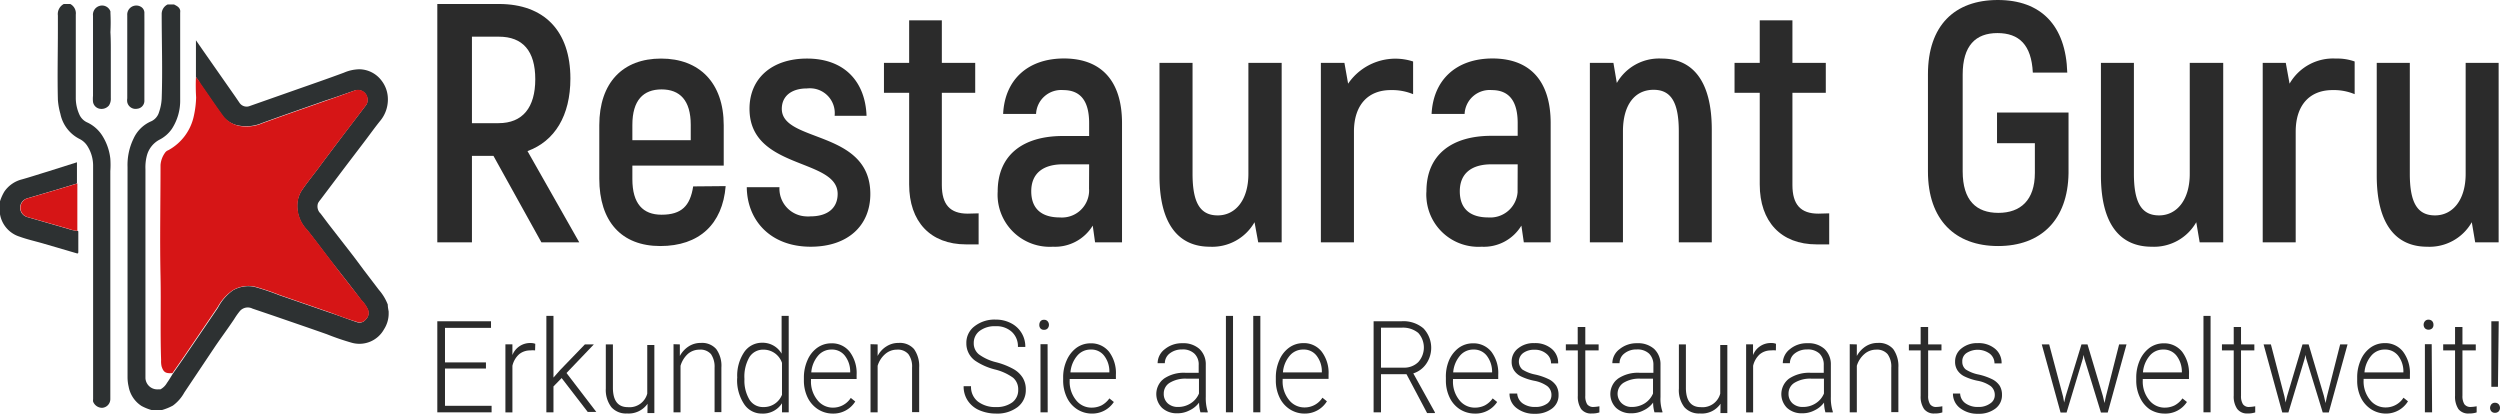
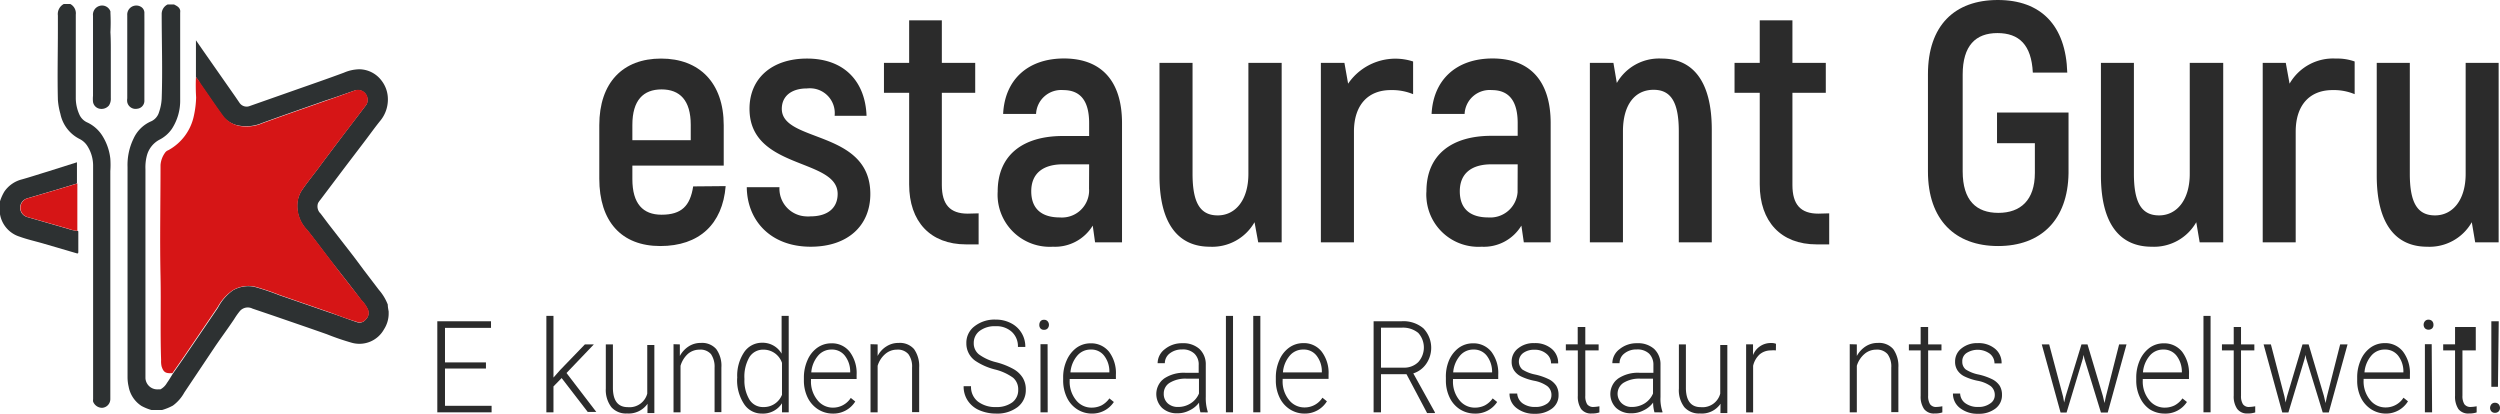
<svg xmlns="http://www.w3.org/2000/svg" viewBox="0 0 256.97 42.53">
  <title>Deutch_black</title>
-   <path d="M50.77,16H48.56v8.89H45V.39h6.33c4.69,0,7.35,2.8,7.35,7.66,0,3.82-1.61,6.44-4.41,7.46l5.32,9.38H55.7Zm-2.21-3.36h2.73c2.49,0,3.78-1.61,3.78-4.52s-1.29-4.37-3.74-4.37H48.56Z" transform="translate(-0.05 0.02)" style="fill:#2b2b2b" />
  <path d="M74.64,19.11c-.32,3.92-2.73,6.16-6.72,6.16s-6.27-2.52-6.27-6.93V12.85C61.65,8.47,64.07,6,68,6s6.44,2.48,6.44,6.86V17H65.05v1.4c0,2.51,1.08,3.65,3,3.65,2.06,0,2.94-.91,3.25-2.91Zm-9.59-6.3v1.58h6V12.81c0-2.52-1.12-3.64-3-3.64S65.05,10.29,65.05,12.81Z" transform="translate(-0.05 0.02)" style="fill:#2b2b2b" />
  <path d="M76.81,19.22h3.36a2.85,2.85,0,0,0,2.7,3,2.57,2.57,0,0,0,.48,0c1.79,0,2.8-.87,2.8-2.31,0-3.71-9.06-2.45-9.06-8.75C77.09,8,79.43,6,83,6c3.92,0,6,2.45,6.12,5.88H85.84a2.55,2.55,0,0,0-2.26-2.81,2.81,2.81,0,0,0-.58,0c-1.61,0-2.59.8-2.59,2.1,0,3.5,9.1,2.13,9.1,8.75,0,3.25-2.31,5.42-6.13,5.42C79.22,25.34,76.84,22.61,76.81,19.22Z" transform="translate(-0.05 0.02)" style="fill:#2b2b2b" />
  <path d="M100.64,21.91V25.1H99.35c-3.68,0-5.85-2.35-5.85-6.16V9.52H90.91V6.44H93.5V2.07h3.36V6.44h3.43V9.52H96.86V19c0,2,.84,2.94,2.66,2.94Z" transform="translate(-0.05 0.02)" style="fill:#2b2b2b" />
  <path d="M115.38,12.64V24.89h-2.77l-.24-1.72a4.54,4.54,0,0,1-4.1,2.17,5.36,5.36,0,0,1-5.67-5,5,5,0,0,1,0-.67c0-3.78,2.63-5.71,6.69-5.71H112V12.64c0-2.17-.8-3.4-2.66-3.4a2.58,2.58,0,0,0-2.79,2.37.22.22,0,0,0,0,.08h-3.39c.17-3.53,2.55-5.7,6.26-5.7C113.35,6,115.38,8.4,115.38,12.64ZM112,16.87h-2.69c-2.07,0-3.26.95-3.26,2.77s1.09,2.69,2.94,2.69a2.79,2.79,0,0,0,3-2.57,2.29,2.29,0,0,0,0-.37Z" transform="translate(-0.05 0.02)" style="fill:#2b2b2b" />
  <path d="M131.79,6.44V24.89h-2.41L129,22.82a5,5,0,0,1-4.59,2.52c-3.18,0-5.18-2.27-5.18-7.31V6.44h3.4V17.85c0,3,.8,4.27,2.59,4.27s3.15-1.54,3.15-4.27V6.44Z" transform="translate(-0.05 0.02)" style="fill:#2b2b2b" />
  <path d="M145.3,6.3V9.66a5.66,5.66,0,0,0-2.3-.42c-2.31,0-3.78,1.51-3.78,4.27V24.89h-3.4V6.44h2.42l.38,2.14A5.88,5.88,0,0,1,145.3,6.3Z" transform="translate(-0.05 0.02)" style="fill:#2b2b2b" />
  <path d="M159.44,12.64V24.89h-2.76l-.25-1.72a4.5,4.5,0,0,1-4.09,2.17,5.35,5.35,0,0,1-5.67-5,4,4,0,0,1,0-.69c0-3.78,2.62-5.71,6.68-5.71h2.7V12.64c0-2.17-.81-3.4-2.66-3.4a2.58,2.58,0,0,0-2.79,2.35.34.34,0,0,0,0,.1h-3.4c.18-3.53,2.56-5.7,6.27-5.7C157.41,6,159.44,8.4,159.44,12.64Zm-3.39,4.23h-2.7c-2.06,0-3.25.95-3.25,2.77s1.08,2.69,2.94,2.69a2.81,2.81,0,0,0,3-2.59c0-.12,0-.23,0-.35Z" transform="translate(-0.05 0.02)" style="fill:#2b2b2b" />
  <path d="M176,13.3V24.89h-3.39V13.48c0-3-.81-4.27-2.59-4.27-1.93,0-3.15,1.54-3.15,4.27V24.89h-3.4V6.44h2.42l.35,2.07A5,5,0,0,1,170.85,6C174,6,176,8.26,176,13.3Z" transform="translate(-0.05 0.02)" style="fill:#2b2b2b" />
  <path d="M188.07,21.91V25.1h-1.29c-3.68,0-5.85-2.35-5.85-6.16V9.52h-2.59V6.44h2.59V2.07h3.36V6.44h3.43V9.52h-3.43V19c0,2,.84,2.94,2.66,2.94Z" transform="translate(-0.05 0.02)" style="fill:#2b2b2b" />
  <path d="M198.22,17.61v-10c0-5,2.73-7.63,7.18-7.63s7,2.63,7.14,7.46H209c-.14-2.84-1.4-4.06-3.64-4.06s-3.57,1.29-3.57,4.27v9.94c0,3,1.4,4.27,3.67,4.27s3.75-1.3,3.75-4.1V14.7h-3.89V11.55h7.35v6.23c-.07,4.8-2.83,7.49-7.24,7.49S198.22,22.58,198.22,17.61Z" transform="translate(-0.05 0.02)" style="fill:#2b2b2b" />
  <path d="M228.57,6.44V24.89h-2.42l-.35-2.07a5,5,0,0,1-4.58,2.52C218,25.34,216,23.07,216,18V6.44h3.39V17.85c0,3,.81,4.27,2.59,4.27s3.15-1.54,3.15-4.27V6.44Z" transform="translate(-0.05 0.02)" style="fill:#2b2b2b" />
  <path d="M242.08,6.3V9.66a5.56,5.56,0,0,0-2.28-.42c-2.31,0-3.78,1.51-3.78,4.27V24.89h-3.39V6.44H235l.39,2.14A5.15,5.15,0,0,1,240.15,6,5.27,5.27,0,0,1,242.08,6.3Z" transform="translate(-0.05 0.02)" style="fill:#2b2b2b" />
  <path d="M256.88,6.44V24.89h-2.41l-.35-2.07a5,5,0,0,1-4.59,2.52c-3.18,0-5.18-2.27-5.18-7.31V6.44h3.4V17.85c0,3,.8,4.27,2.59,4.27s3.15-1.54,3.15-4.27V6.44Z" transform="translate(-0.05 0.02)" style="fill:#2b2b2b" />
  <path d="M20.19,7.91V4.12l.75,1.08,3.3,4.72.43.63a.88.88,0,0,0,1.07.32L30.4,9.23c1.68-.59,3.36-1.17,5-1.78A4.18,4.18,0,0,1,37,7.1a2.9,2.9,0,0,1,2.24,1.13,3.12,3.12,0,0,1,.68,1.95,3.44,3.44,0,0,1-.83,2.27c-.57.71-1.1,1.46-1.66,2.19l-1.85,2.43L33,20.49a2.8,2.8,0,0,0-.25.35A1,1,0,0,0,33,21.93c.36.47.71.95,1.08,1.42l1.81,2.33c.51.65,1,1.31,1.51,2L39,29.78a5,5,0,0,1,.91,1.51c0,.24.05.48.09.71v.2a0,0,0,0,0,0,.07,3,3,0,0,1-.48,1.56,2.89,2.89,0,0,1-3.28,1.39,26.13,26.13,0,0,1-2.58-.88c-1.81-.64-3.63-1.26-5.45-1.89L26,31.7a1.07,1.07,0,0,0-1.29.25,7.23,7.23,0,0,0-.6.85c-.67,1-1.35,1.91-2,2.87L19,40.32a4.13,4.13,0,0,1-1.18,1.35,5.53,5.53,0,0,1-1.1.45H15.6a5.13,5.13,0,0,1-1-.41,3,3,0,0,1-1.33-2,4.24,4.24,0,0,1-.11-.94V17.15a6.19,6.19,0,0,1,.62-2.93,3.52,3.52,0,0,1,1.85-1.79,1.49,1.49,0,0,0,.77-.93,5,5,0,0,0,.27-1.38c.1-2.9,0-5.79,0-8.68a1.08,1.08,0,0,1,.61-1h.66c.26.14.55.26.63.6a1,1,0,0,1,0,.24v8.94a5.31,5.31,0,0,1-.85,3,3.46,3.46,0,0,1-1.3,1.13A2.6,2.6,0,0,0,15.14,16,4.77,4.77,0,0,0,15,17.36V38.85A1.22,1.22,0,0,0,16.31,40l.23,0a1.7,1.7,0,0,0,.67-.66c.21-.29.39-.6.58-.91l1.12-1.61,3.54-5.2A5,5,0,0,1,24,29.82a3.16,3.16,0,0,1,2.19-.36,25.64,25.64,0,0,1,2.56.86L33.9,32.1c1,.33,1.89.68,2.85,1a.78.78,0,0,0,.88-.27.91.91,0,0,0,.24-1,3.44,3.44,0,0,0-.69-1c-1-1.35-2.07-2.69-3.1-4-.82-1.06-1.62-2.15-2.46-3.2a3.52,3.52,0,0,1-1-2.84,2.83,2.83,0,0,1,.42-1.2c.53-.8,1.15-1.54,1.72-2.31.79-1.07,1.59-2.12,2.38-3.17s1.66-2.17,2.48-3.26a.8.8,0,0,0,.2-.55,1,1,0,0,0-.93-1.06,1,1,0,0,0-.42.06c-1,.34-2,.71-2.93,1-2.18.77-4.36,1.52-6.52,2.31a4.18,4.18,0,0,1-2.29.3A2.75,2.75,0,0,1,23,12c-.81-1.1-1.57-2.25-2.36-3.37A3.87,3.87,0,0,0,20.19,7.91Z" transform="translate(-0.05 0.02)" style="fill:#2d3132" />
  <path d="M7.27.39a1.08,1.08,0,0,1,.57,1.09V10a4.14,4.14,0,0,0,.39,1.8,1.6,1.6,0,0,0,.82.78A3.66,3.66,0,0,1,10.61,14a5.53,5.53,0,0,1,.78,2.29,9.11,9.11,0,0,1,0,1.28V41a.9.9,0,0,1-.85.9,1,1,0,0,1-.92-.64,1,1,0,0,1,0-.25V17.1A3.76,3.76,0,0,0,9,14.94a2,2,0,0,0-.74-.66,3.72,3.72,0,0,1-2-2.59A7.11,7.11,0,0,1,6,10.24C5.94,7.82,6,5.39,6,3V1.57A1.17,1.17,0,0,1,6.61.39Z" transform="translate(-0.05 0.02)" style="fill:#2d3132" />
  <path d="M8,23.71c.12,0,.1.09.1.16v2c0,.18-.07.18-.19.14L4.46,25c-.8-.23-1.61-.41-2.38-.69A2.93,2.93,0,0,1,.05,22h0V20.67a4.72,4.72,0,0,1,.45-1,3.11,3.11,0,0,1,1.8-1.25c.89-.25,1.77-.54,2.66-.81l3-.95v2.18l-2,.61-3.12.92a1,1,0,0,0,0,1.92l4.2,1.21A3.72,3.72,0,0,0,8,23.71Z" transform="translate(-0.05 0.02)" style="fill:#2d3132" />
  <path d="M11.44,5.85v4.21a1.27,1.27,0,0,1-.19.76,1,1,0,0,1-.94.34.85.85,0,0,1-.7-.71,3.21,3.21,0,0,1,0-.62V1.6a.94.94,0,0,1,.63-1,.91.91,0,0,1,1.16.55.74.74,0,0,1,0,.14,19.05,19.05,0,0,1,0,2C11.45,4.1,11.44,5,11.44,5.85Z" transform="translate(-0.05 0.02)" style="fill:#2d3132" />
  <path d="M14.89,5.86v4.42a.82.82,0,0,1-.76.88h0a.87.87,0,0,1-1-.68,1.27,1.27,0,0,1,0-.39V1.55a.93.93,0,0,1,.89-1,.89.89,0,0,1,.48.11.72.72,0,0,1,.39.7C14.9,2.88,14.89,4.37,14.89,5.86Z" transform="translate(-0.05 0.02)" style="fill:#2d3132" />
  <path d="M8,23.71a3.47,3.47,0,0,1-.9-.21L2.87,22.29a1,1,0,0,1,0-1.92L6,19.45l2-.61Z" transform="translate(-0.05 0.02)" style="fill:#d61516" />
  <path d="M20.19,7.91a3.53,3.53,0,0,1,.49.66c.79,1.12,1.55,2.27,2.36,3.37a2.75,2.75,0,0,0,1.72,1,4.18,4.18,0,0,0,2.29-.3c2.16-.79,4.34-1.54,6.52-2.31,1-.34,2-.71,2.93-1.05a1,1,0,0,1,1.29.58,1,1,0,0,1,.06.42.8.8,0,0,1-.2.55C36.83,11.92,36,13,35.17,14.09s-1.59,2.1-2.38,3.17c-.57.77-1.19,1.51-1.72,2.31a2.83,2.83,0,0,0-.42,1.2,3.52,3.52,0,0,0,1,2.84c.84,1.05,1.64,2.14,2.46,3.2,1,1.35,2.08,2.69,3.1,4a3.44,3.44,0,0,1,.69,1,.91.91,0,0,1-.24,1,.78.78,0,0,1-.88.27c-1-.3-1.9-.65-2.85-1L28.79,30.3a25.64,25.64,0,0,0-2.56-.86A3.16,3.16,0,0,0,24,29.8a5,5,0,0,0-1.57,1.73l-3.54,5.2-1.12,1.61h-.27c-.54,0-.69-.25-.84-.7a2.35,2.35,0,0,1-.05-.65c-.1-2.87,0-5.73-.06-8.6-.08-3.82,0-7.63,0-11.45A2.46,2.46,0,0,1,17,15.7a.69.69,0,0,1,.35-.28,5.24,5.24,0,0,0,2.63-3.55A10,10,0,0,0,20.21,10,20.38,20.38,0,0,1,20.19,7.91Z" transform="translate(-0.05 0.02)" style="fill:#d61516" />
  <path d="M50,37.86H45.79v3.83h4.79v.67H45V33h5.52v.68H45.79v3.55H50Z" transform="translate(-0.05 0.02)" style="fill:#2b2b2b" />
-   <path d="M55.05,36a2,2,0,0,0-.49,0,1.76,1.76,0,0,0-1.16.4,2.28,2.28,0,0,0-.68,1.18v4.79H52v-7h.72v1.11a1.94,1.94,0,0,1,1.87-1.24,1.31,1.31,0,0,1,.48.08Z" transform="translate(-0.05 0.02)" style="fill:#2b2b2b" />
  <path d="M57.78,38.84l-.84.86v2.66h-.73V32.45h.73v6.34l.7-.79,2.53-2.62h.92l-2.81,2.94,3.06,4h-.88Z" transform="translate(-0.05 0.02)" style="fill:#2b2b2b" />
  <path d="M66.61,41.48a2.37,2.37,0,0,1-2.11,1,2,2,0,0,1-1.61-.65,2.93,2.93,0,0,1-.57-1.92V35.38h.73v4.45c0,1.32.51,2,1.53,2a1.88,1.88,0,0,0,2-1.39v-5h.73v7H66.6Z" transform="translate(-0.05 0.02)" style="fill:#2b2b2b" />
  <path d="M69.93,35.38v1.19a2.71,2.71,0,0,1,.93-1,2.24,2.24,0,0,1,1.23-.34,1.92,1.92,0,0,1,1.58.63,2.91,2.91,0,0,1,.53,1.9v4.58h-.7V37.77a2.28,2.28,0,0,0-.37-1.39,1.43,1.43,0,0,0-1.19-.46,1.82,1.82,0,0,0-1.2.45A2.67,2.67,0,0,0,70,37.58v4.78h-.72v-7Z" transform="translate(-0.05 0.02)" style="fill:#2b2b2b" />
  <path d="M75.83,38.81a4.34,4.34,0,0,1,.69-2.6,2.2,2.2,0,0,1,1.87-1,2.25,2.25,0,0,1,2,1.12V32.45h.73v9.91h-.69v-.93a2.32,2.32,0,0,1-2.07,1.06,2.15,2.15,0,0,1-1.84-1,4.41,4.41,0,0,1-.7-2.62Zm.74.13a3.8,3.8,0,0,0,.51,2.11,1.62,1.62,0,0,0,1.43.77,2,2,0,0,0,1.92-1.26V37.28a2,2,0,0,0-1.91-1.36,1.65,1.65,0,0,0-1.44.77A4,4,0,0,0,76.57,38.94Z" transform="translate(-0.05 0.02)" style="fill:#2b2b2b" />
  <path d="M85.65,42.49a2.81,2.81,0,0,1-1.52-.44,3,3,0,0,1-1.07-1.22,4,4,0,0,1-.38-1.76v-.28A4.38,4.38,0,0,1,83.05,37a3,3,0,0,1,1-1.27,2.46,2.46,0,0,1,1.43-.46,2.31,2.31,0,0,1,1.91.87,3.65,3.65,0,0,1,.71,2.37v.43H83.41v.15a3,3,0,0,0,.65,2,2,2,0,0,0,1.62.79,2.16,2.16,0,0,0,1.82-1l.46.37A2.64,2.64,0,0,1,85.65,42.49Zm-.13-6.58a1.77,1.77,0,0,0-1.39.64,3,3,0,0,0-.69,1.71h4v-.08a2.64,2.64,0,0,0-.55-1.64A1.66,1.66,0,0,0,85.52,35.91Z" transform="translate(-0.05 0.02)" style="fill:#2b2b2b" />
  <path d="M90.26,35.38v1.19a2.49,2.49,0,0,1,.93-1,2.24,2.24,0,0,1,1.23-.34,1.92,1.92,0,0,1,1.58.63,3,3,0,0,1,.53,1.9v4.58H93.8V37.77a2.16,2.16,0,0,0-.38-1.39,1.43,1.43,0,0,0-1.18-.46,1.82,1.82,0,0,0-1.2.45,2.57,2.57,0,0,0-.78,1.21v4.78h-.73v-7Z" transform="translate(-0.05 0.02)" style="fill:#2b2b2b" />
  <path d="M104.71,40.05a1.57,1.57,0,0,0-.52-1.24,5.36,5.36,0,0,0-1.9-.86,6.42,6.42,0,0,1-2-.89,2.17,2.17,0,0,1-.91-1.8,2.11,2.11,0,0,1,.85-1.75,3.33,3.33,0,0,1,2.15-.68,3.38,3.38,0,0,1,1.59.37,2.68,2.68,0,0,1,1.47,2.44h-.76a2,2,0,0,0-.63-1.55,2.33,2.33,0,0,0-1.67-.58,2.57,2.57,0,0,0-1.63.48,1.53,1.53,0,0,0-.61,1.26,1.44,1.44,0,0,0,.55,1.17,5,5,0,0,0,1.74.79,7.51,7.51,0,0,1,1.82.72,2.64,2.64,0,0,1,.93.89,2.27,2.27,0,0,1,.31,1.22,2.17,2.17,0,0,1-.84,1.78,3.45,3.45,0,0,1-2.22.67,4.32,4.32,0,0,1-1.73-.35,2.7,2.7,0,0,1-1.19-1,2.6,2.6,0,0,1-.41-1.46h.76a1.91,1.91,0,0,0,.7,1.57,2.92,2.92,0,0,0,1.87.57,2.7,2.7,0,0,0,1.67-.48A1.56,1.56,0,0,0,104.71,40.05Z" transform="translate(-0.05 0.02)" style="fill:#2b2b2b" />
  <path d="M106.88,33.36A.58.58,0,0,1,107,33a.44.44,0,0,1,.36-.15.46.46,0,0,1,.37.15.56.56,0,0,1,0,.74.47.47,0,0,1-.37.14.45.45,0,0,1-.36-.14A.53.53,0,0,1,106.88,33.36Zm.86,9H107v-7h.73Z" transform="translate(-0.05 0.02)" style="fill:#2b2b2b" />
  <path d="M112.3,42.49a2.78,2.78,0,0,1-1.53-.44,2.91,2.91,0,0,1-1.06-1.22,4,4,0,0,1-.38-1.76v-.28A4.22,4.22,0,0,1,109.7,37a3.18,3.18,0,0,1,1-1.27,2.46,2.46,0,0,1,1.43-.46,2.35,2.35,0,0,1,1.92.87,3.64,3.64,0,0,1,.7,2.37v.43H110v.15a3,3,0,0,0,.64,2,2,2,0,0,0,1.63.79,2.29,2.29,0,0,0,1-.23,2.33,2.33,0,0,0,.81-.72l.46.37A2.65,2.65,0,0,1,112.3,42.49Zm-.14-6.58a1.77,1.77,0,0,0-1.39.64,3,3,0,0,0-.69,1.71h4v-.08a2.63,2.63,0,0,0-.54-1.64A1.65,1.65,0,0,0,112.16,35.91Z" transform="translate(-0.05 0.02)" style="fill:#2b2b2b" />
  <path d="M123.44,42.36a3.72,3.72,0,0,1-.14-1,2.55,2.55,0,0,1-1,.81,2.62,2.62,0,0,1-1.26.29,2.2,2.2,0,0,1-1.55-.56,2,2,0,0,1,0-2.83l.2-.17a3.63,3.63,0,0,1,2.24-.6h1.33v-.79a1.52,1.52,0,0,0-.44-1.18,1.7,1.7,0,0,0-1.27-.43,2,2,0,0,0-1.27.41,1.27,1.27,0,0,0-.5,1h-.74a1.82,1.82,0,0,1,.74-1.44,2.75,2.75,0,0,1,1.8-.61,2.48,2.48,0,0,1,1.75.58,2.16,2.16,0,0,1,.66,1.63v3.31a4.55,4.55,0,0,0,.2,1.51v.08Zm-2.3-.55a2.35,2.35,0,0,0,1.31-.38,2.16,2.16,0,0,0,.84-1V38.9H122a3.11,3.11,0,0,0-1.71.42,1.28,1.28,0,0,0-.62,1.12,1.3,1.3,0,0,0,.41,1A1.51,1.51,0,0,0,121.14,41.81Z" transform="translate(-0.05 0.02)" style="fill:#2b2b2b" />
  <path d="M126.79,42.36h-.73V32.45h.73Z" transform="translate(-0.05 0.02)" style="fill:#2b2b2b" />
  <path d="M129.6,42.36h-.73V32.45h.73Z" transform="translate(-0.05 0.02)" style="fill:#2b2b2b" />
  <path d="M134.16,42.49a2.78,2.78,0,0,1-1.53-.44,2.91,2.91,0,0,1-1.06-1.22,4,4,0,0,1-.38-1.76v-.28a4.35,4.35,0,0,1,.37-1.81,3,3,0,0,1,1-1.27,2.46,2.46,0,0,1,1.43-.46,2.31,2.31,0,0,1,1.91.87,3.6,3.6,0,0,1,.71,2.37v.43h-4.72v.15a3,3,0,0,0,.64,2,2,2,0,0,0,1.63.79,2.16,2.16,0,0,0,1.82-1l.46.37A2.65,2.65,0,0,1,134.16,42.49ZM134,35.91a1.77,1.77,0,0,0-1.39.64,3,3,0,0,0-.69,1.71h4v-.08a2.63,2.63,0,0,0-.54-1.64A1.65,1.65,0,0,0,134,35.91Z" transform="translate(-0.05 0.02)" style="fill:#2b2b2b" />
  <path d="M144.62,38.44H142v3.92h-.76V33h2.89a3.17,3.17,0,0,1,2.23.73,2.9,2.9,0,0,1,.3,3.63,2.54,2.54,0,0,1-1.34,1l2.22,4v.08h-.8ZM142,37.77h2.31a2.05,2.05,0,0,0,1.52-.57,2.24,2.24,0,0,0,0-3,2.47,2.47,0,0,0-1.69-.54H142Z" transform="translate(-0.05 0.02)" style="fill:#2b2b2b" />
  <path d="M151.64,42.49a2.86,2.86,0,0,1-1.53-.44,2.91,2.91,0,0,1-1.06-1.22,4,4,0,0,1-.38-1.76v-.28A4.25,4.25,0,0,1,149,37a3.18,3.18,0,0,1,1-1.27,2.46,2.46,0,0,1,1.43-.46,2.35,2.35,0,0,1,1.92.87,3.64,3.64,0,0,1,.7,2.37v.43H149.4v.15a3,3,0,0,0,.64,2,2,2,0,0,0,1.63.79,2.29,2.29,0,0,0,1-.23,2.33,2.33,0,0,0,.81-.72l.46.37A2.64,2.64,0,0,1,151.64,42.49Zm-.14-6.58a1.77,1.77,0,0,0-1.39.64,3,3,0,0,0-.69,1.71h4v-.08a2.7,2.7,0,0,0-.55-1.64A1.66,1.66,0,0,0,151.5,35.91Z" transform="translate(-0.05 0.02)" style="fill:#2b2b2b" />
  <path d="M159.52,40.59a1.13,1.13,0,0,0-.44-.93,3.39,3.39,0,0,0-1.32-.54,5.64,5.64,0,0,1-1.37-.45,1.82,1.82,0,0,1-.72-.63,1.57,1.57,0,0,1-.24-.89,1.68,1.68,0,0,1,.66-1.36,2.49,2.49,0,0,1,1.68-.54,2.59,2.59,0,0,1,1.77.58,1.87,1.87,0,0,1,.67,1.5h-.73a1.26,1.26,0,0,0-.49-1,1.81,1.81,0,0,0-1.22-.4,1.86,1.86,0,0,0-1.16.34,1.1,1.1,0,0,0-.08,1.69,3.81,3.81,0,0,0,1.33.52,6.25,6.25,0,0,1,1.45.51,2,2,0,0,1,.71.65,1.78,1.78,0,0,1,.23.93,1.67,1.67,0,0,1-.68,1.41,2.77,2.77,0,0,1-1.76.53,2.89,2.89,0,0,1-1.88-.59,1.84,1.84,0,0,1-.72-1.49H156a1.37,1.37,0,0,0,.54,1,2.15,2.15,0,0,0,1.32.38,2,2,0,0,0,1.24-.36A1.07,1.07,0,0,0,159.52,40.59Z" transform="translate(-0.05 0.02)" style="fill:#2b2b2b" />
  <path d="M163,33.59v1.79h1.37V36H163v4.66a1.56,1.56,0,0,0,.19.87.77.77,0,0,0,.67.28,3.81,3.81,0,0,0,.59-.07v.63a2.3,2.3,0,0,1-.78.11,1.26,1.26,0,0,1-1.1-.46,2.32,2.32,0,0,1-.34-1.36V36H161v-.63h1.22V33.59Z" transform="translate(-0.05 0.02)" style="fill:#2b2b2b" />
  <path d="M170.11,42.36a3.72,3.72,0,0,1-.14-1,2.55,2.55,0,0,1-1,.81,2.62,2.62,0,0,1-1.26.29,2.2,2.2,0,0,1-1.55-.56,2,2,0,0,1,0-2.83l.2-.17a3.63,3.63,0,0,1,2.24-.6H170v-.79a1.61,1.61,0,0,0-.44-1.18,1.74,1.74,0,0,0-1.27-.43,1.94,1.94,0,0,0-1.27.41,1.25,1.25,0,0,0-.5,1h-.74a1.82,1.82,0,0,1,.74-1.44,2.75,2.75,0,0,1,1.8-.61,2.48,2.48,0,0,1,1.75.58,2.16,2.16,0,0,1,.66,1.63v3.31a4.09,4.09,0,0,0,.2,1.51v.08Zm-2.31-.55a2.45,2.45,0,0,0,1.32-.38,2.22,2.22,0,0,0,.84-1V38.9h-1.31a3.11,3.11,0,0,0-1.71.42,1.34,1.34,0,0,0-.4,1.87,1.37,1.37,0,0,0,.19.23A1.47,1.47,0,0,0,167.8,41.81Z" transform="translate(-0.05 0.02)" style="fill:#2b2b2b" />
  <path d="M176.9,41.48a2.32,2.32,0,0,1-2.11,1,2,2,0,0,1-1.61-.65,2.86,2.86,0,0,1-.56-1.92V35.38h.72v4.45c0,1.32.51,2,1.53,2a1.88,1.88,0,0,0,2-1.39v-5h.73v7h-.71Z" transform="translate(-0.05 0.02)" style="fill:#2b2b2b" />
  <path d="M182.59,36a2.09,2.09,0,0,0-.5,0,1.76,1.76,0,0,0-1.16.4,2.28,2.28,0,0,0-.68,1.18v4.79h-.72v-7h.71v1.11a1.94,1.94,0,0,1,1.87-1.24,1.18,1.18,0,0,1,.49.08Z" transform="translate(-0.05 0.02)" style="fill:#2b2b2b" />
-   <path d="M187.68,42.36a3.77,3.77,0,0,1-.14-1,2.62,2.62,0,0,1-1,.81,2.66,2.66,0,0,1-1.27.29,2.18,2.18,0,0,1-1.54-.56,2,2,0,0,1,.21-3,3.7,3.7,0,0,1,2.24-.6h1.33v-.79a1.6,1.6,0,0,0-.43-1.18,1.75,1.75,0,0,0-1.28-.43,2,2,0,0,0-1.27.41,1.27,1.27,0,0,0-.5,1h-.73a1.84,1.84,0,0,1,.73-1.44,2.7,2.7,0,0,1,1.81-.61,2.45,2.45,0,0,1,1.74.58,2.16,2.16,0,0,1,.66,1.63v3.31a4.55,4.55,0,0,0,.2,1.51v.08Zm-2.3-.55a2.35,2.35,0,0,0,1.31-.38,2.16,2.16,0,0,0,.84-1V38.9h-1.31a3.11,3.11,0,0,0-1.71.42,1.28,1.28,0,0,0-.62,1.12,1.3,1.3,0,0,0,.41,1,1.53,1.53,0,0,0,1.08.37Z" transform="translate(-0.05 0.02)" style="fill:#2b2b2b" />
  <path d="M190.91,35.38v1.19a2.71,2.71,0,0,1,.93-1,2.24,2.24,0,0,1,1.23-.34,1.92,1.92,0,0,1,1.58.63,3,3,0,0,1,.53,1.9v4.58h-.73V37.77a2.16,2.16,0,0,0-.38-1.39,1.43,1.43,0,0,0-1.18-.46,1.82,1.82,0,0,0-1.2.45,2.57,2.57,0,0,0-.78,1.21v4.78h-.73v-7Z" transform="translate(-0.05 0.02)" style="fill:#2b2b2b" />
  <path d="M198.24,33.59v1.79h1.37V36h-1.37v4.66a1.55,1.55,0,0,0,.2.87.74.74,0,0,0,.66.28,4.09,4.09,0,0,0,.6-.07v.63a2.36,2.36,0,0,1-.79.11,1.26,1.26,0,0,1-1.09-.46,2.24,2.24,0,0,1-.35-1.36V36h-1.21v-.63h1.21V33.59Z" transform="translate(-0.05 0.02)" style="fill:#2b2b2b" />
  <path d="M205.09,40.59a1.15,1.15,0,0,0-.43-.93,3.39,3.39,0,0,0-1.32-.54,5.64,5.64,0,0,1-1.37-.45,1.82,1.82,0,0,1-.72-.63,1.57,1.57,0,0,1-.24-.89,1.68,1.68,0,0,1,.66-1.36,2.52,2.52,0,0,1,1.67-.54,2.62,2.62,0,0,1,1.78.58,1.87,1.87,0,0,1,.67,1.5h-.73a1.26,1.26,0,0,0-.49-1,2.13,2.13,0,0,0-2.39-.06,1,1,0,0,0-.43.88,1,1,0,0,0,.36.81,3.81,3.81,0,0,0,1.33.52,6.17,6.17,0,0,1,1.44.51,2,2,0,0,1,.72.65,1.78,1.78,0,0,1,.23.93,1.7,1.7,0,0,1-.68,1.41,2.77,2.77,0,0,1-1.76.53,2.89,2.89,0,0,1-1.88-.59,1.84,1.84,0,0,1-.72-1.49h.74a1.28,1.28,0,0,0,.54,1,2.15,2.15,0,0,0,1.32.38,2,2,0,0,0,1.23-.36A1,1,0,0,0,205.09,40.59Z" transform="translate(-0.05 0.02)" style="fill:#2b2b2b" />
  <path d="M212.11,40.75l.11.6.15-.63L214,35.38h.62l1.58,5.3.17.73.14-.67,1.36-5.36h.76l-1.93,7H216l-1.7-5.54-.08-.38-.08.39-1.67,5.53h-.62l-1.93-7h.76Z" transform="translate(-0.05 0.02)" style="fill:#2b2b2b" />
  <path d="M222.54,42.49a2.86,2.86,0,0,1-1.53-.44,3,3,0,0,1-1-1.22,4,4,0,0,1-.38-1.76v-.28A4.35,4.35,0,0,1,220,37a3.18,3.18,0,0,1,1-1.27,2.46,2.46,0,0,1,1.43-.46,2.35,2.35,0,0,1,1.92.87,3.64,3.64,0,0,1,.7,2.37v.43H220.3v.15a3,3,0,0,0,.65,2,2,2,0,0,0,1.62.79,2.29,2.29,0,0,0,1-.23,2.33,2.33,0,0,0,.81-.72l.46.37A2.63,2.63,0,0,1,222.54,42.49Zm-.14-6.58a1.77,1.77,0,0,0-1.39.64,3,3,0,0,0-.69,1.71h4v-.08a2.7,2.7,0,0,0-.55-1.64A1.66,1.66,0,0,0,222.4,35.91Z" transform="translate(-0.05 0.02)" style="fill:#2b2b2b" />
  <path d="M227.27,42.36h-.73V32.45h.73Z" transform="translate(-0.05 0.02)" style="fill:#2b2b2b" />
  <path d="M230.4,33.59v1.79h1.37V36H230.4v4.66a1.55,1.55,0,0,0,.2.87.74.74,0,0,0,.66.28,4.09,4.09,0,0,0,.6-.07v.63a2.36,2.36,0,0,1-.79.11A1.25,1.25,0,0,1,230,42a2.24,2.24,0,0,1-.35-1.36V36h-1.21v-.63h1.21V33.59Z" transform="translate(-0.05 0.02)" style="fill:#2b2b2b" />
  <path d="M234.87,40.75l.11.6.15-.63,1.59-5.34h.63l1.57,5.3.17.73.14-.67,1.36-5.36h.76l-1.93,7h-.62l-1.7-5.54-.08-.38-.08.39-1.67,5.53h-.63l-1.92-7h.75Z" transform="translate(-0.05 0.02)" style="fill:#2b2b2b" />
  <path d="M245.3,42.49a2.81,2.81,0,0,1-1.52-.44,3,3,0,0,1-1.07-1.22,4,4,0,0,1-.37-1.76v-.28a4.35,4.35,0,0,1,.37-1.81,3,3,0,0,1,1-1.27,2.46,2.46,0,0,1,1.43-.46,2.31,2.31,0,0,1,1.91.87,3.65,3.65,0,0,1,.71,2.37v.43H243v.15a3,3,0,0,0,.65,2,2,2,0,0,0,1.63.79,2.16,2.16,0,0,0,1.82-1l.46.37A2.64,2.64,0,0,1,245.3,42.49Zm-.13-6.58a1.77,1.77,0,0,0-1.39.64,3,3,0,0,0-.69,1.71h4v-.08a2.63,2.63,0,0,0-.54-1.64A1.68,1.68,0,0,0,245.17,35.91Z" transform="translate(-0.05 0.02)" style="fill:#2b2b2b" />
  <path d="M249.17,33.36a.55.55,0,0,1,.14-.37.44.44,0,0,1,.36-.15.5.5,0,0,1,.38.15.54.54,0,0,1,.13.37.5.5,0,0,1-.13.37.57.57,0,0,1-.38.14.54.54,0,0,1-.36-.14A.55.55,0,0,1,249.17,33.36Zm.87,9h-.74v-7h.7Z" transform="translate(-0.05 0.02)" style="fill:#2b2b2b" />
-   <path d="M253.16,33.59v1.79h1.37V36h-1.37v4.66a1.55,1.55,0,0,0,.2.87.77.77,0,0,0,.67.28,3.81,3.81,0,0,0,.59-.07v.63a2.3,2.3,0,0,1-.78.11,1.26,1.26,0,0,1-1.1-.46,2.32,2.32,0,0,1-.34-1.36V36h-1.22v-.63h1.22V33.59Z" transform="translate(-0.05 0.02)" style="fill:#2b2b2b" />
+   <path d="M253.16,33.59h1.37V36h-1.37v4.66a1.55,1.55,0,0,0,.2.87.77.77,0,0,0,.67.28,3.81,3.81,0,0,0,.59-.07v.63a2.3,2.3,0,0,1-.78.11,1.26,1.26,0,0,1-1.1-.46,2.32,2.32,0,0,1-.34-1.36V36h-1.22v-.63h1.22V33.59Z" transform="translate(-0.05 0.02)" style="fill:#2b2b2b" />
  <path d="M256,41.91a.59.59,0,0,1,.14-.38.46.46,0,0,1,.37-.15.48.48,0,0,1,.37.15.59.59,0,0,1,.14.38.54.54,0,0,1-.14.36.5.5,0,0,1-.37.14.47.47,0,0,1-.37-.14A.54.54,0,0,1,256,41.91Zm.81-2.17h-.68V33h.76Z" transform="translate(-0.05 0.02)" style="fill:#2b2b2b" />
</svg>